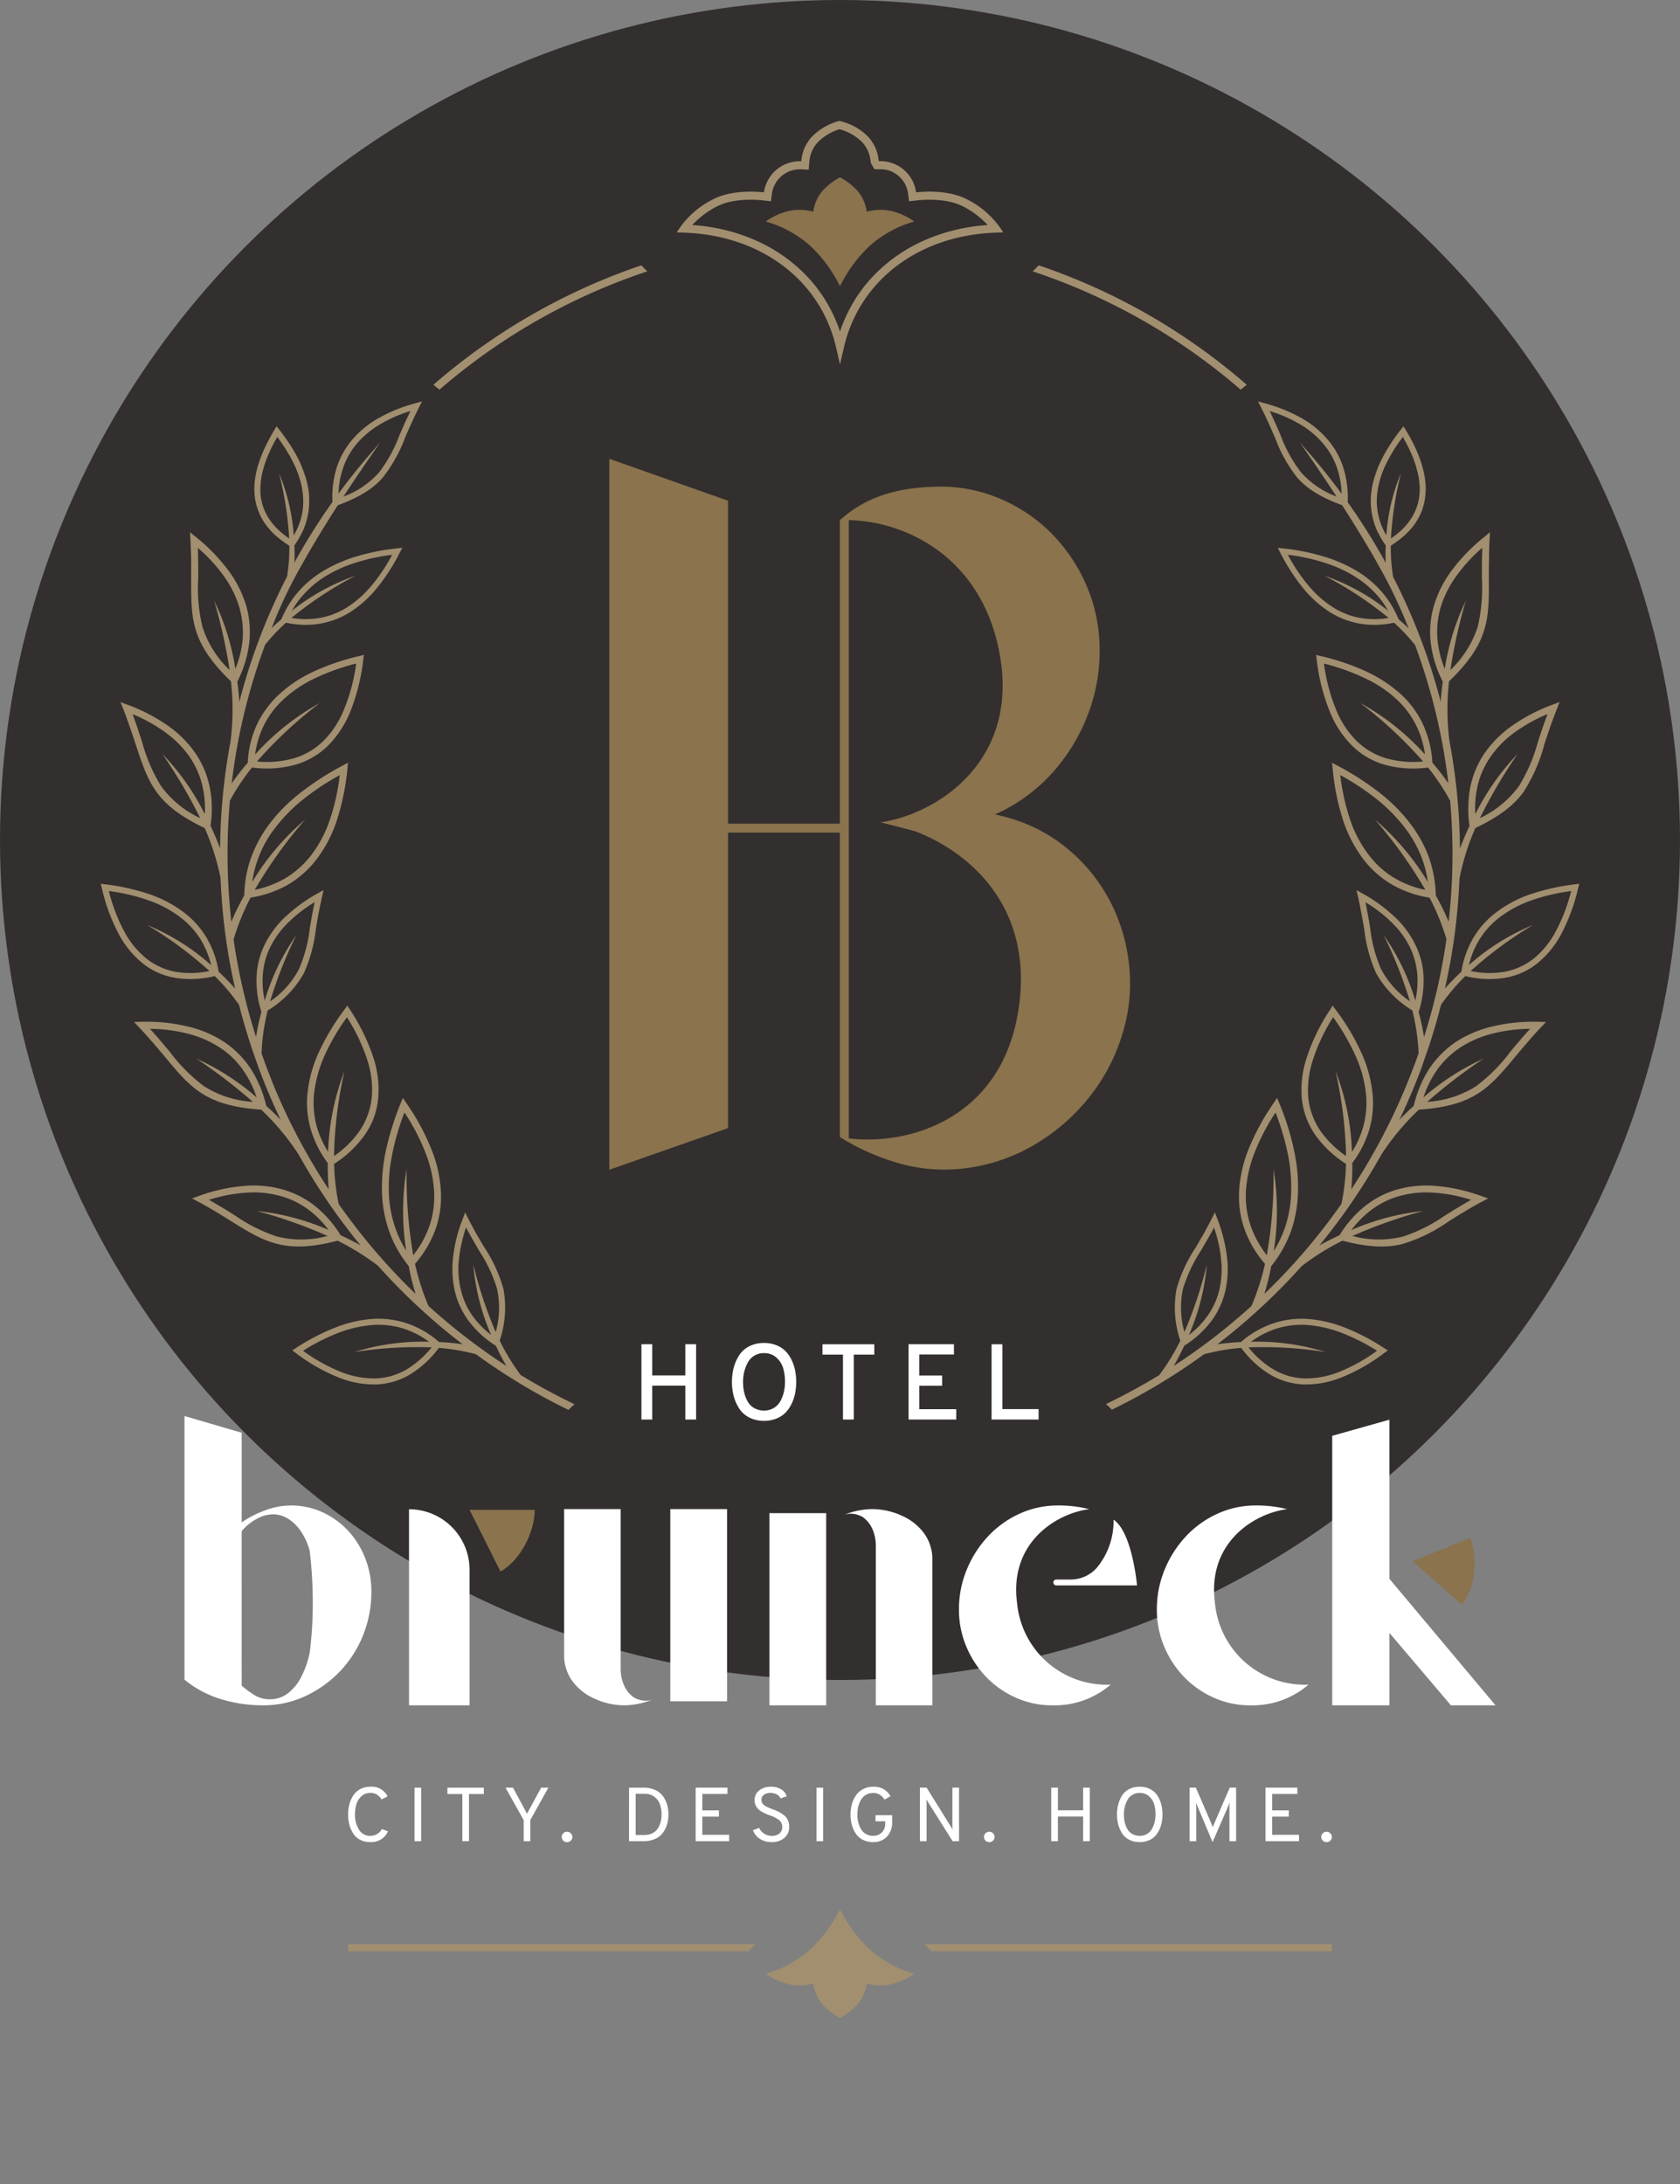
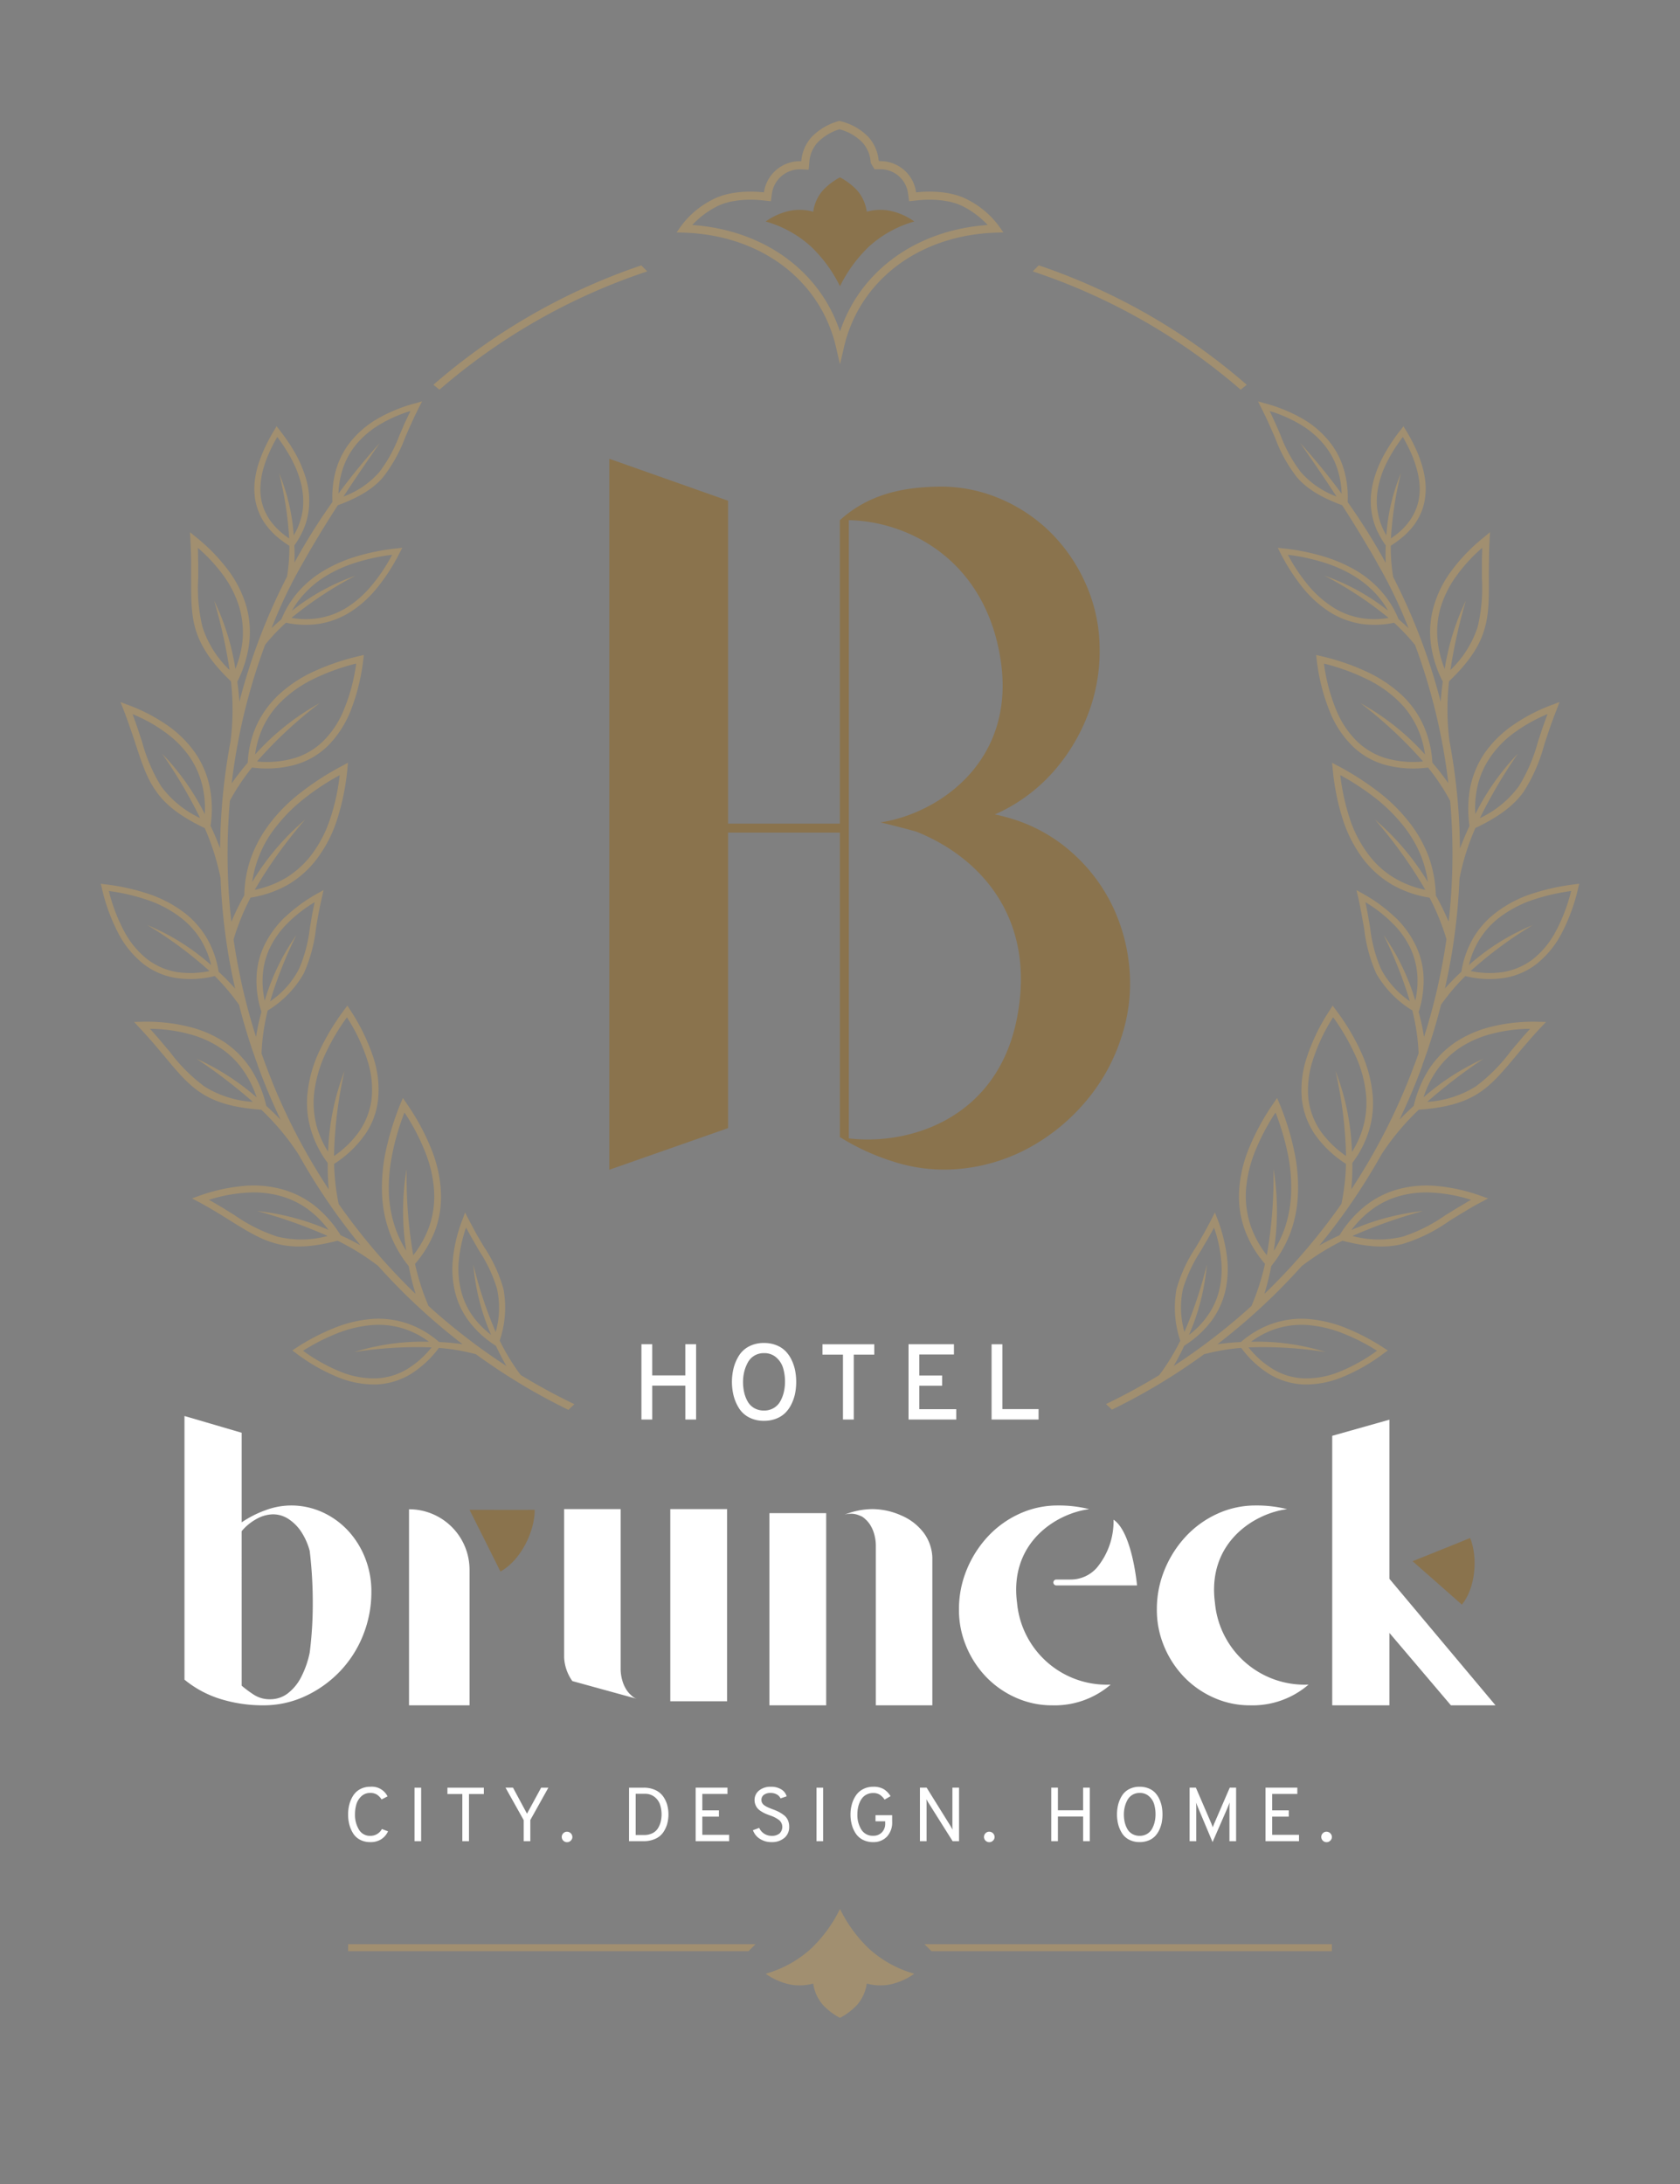
<svg xmlns="http://www.w3.org/2000/svg" id="Ebene_1" data-name="Ebene 1" width="250" height="325" viewBox="0 0 250 325">
  <rect x="0" y="0" width="250" height="325" fill="#808080" stroke="none" />
  <defs>
    <style>.cls-1,.cls-6{fill:none;}.cls-2{fill:#332f2e;}.cls-3{clip-path:url(#clip-path);}.cls-4{fill:#8a734d;}.cls-5{fill:#fff;}.cls-6{stroke:#fff;stroke-width:0.243px;}.cls-7{fill:#a18f70;}</style>
    <clipPath id="clip-path">
      <rect class="cls-1" x="15" y="18" width="220" height="282.28" />
    </clipPath>
  </defs>
-   <circle class="cls-2" cx="125" cy="125" r="125" />
  <g class="cls-3">
    <path class="cls-4" d="M69.872,224.676s4.589,9.128,4.599,9.18c2.965-1.61,5.104-5.895,5.104-9.18,0,.025-9.703,0-9.703,0" />
    <path class="cls-4" d="M218.772,228.863c.009.022-8.566,3.461-8.566,3.461s7.306,6.42,7.334,6.461c2.043-2.478,2.403-7.023,1.232-9.922" />
    <path class="cls-5" d="M159.297,235.05h-2.108a.437.437,0,1,0,0,.875h12.011s-.699-7.918-3.494-9.781a10.84,10.84,0,0,1-2.483,7.147,5.188,5.188,0,0,1-3.925,1.759" />
  </g>
  <rect class="cls-5" x="99.747" y="224.567" width="8.452" height="28.597" />
  <g class="cls-3">
-     <path class="cls-5" d="M94.76,252.799a1.83,1.83,0,0,1-.547-.281,3.461,3.461,0,0,1-.422-.379.451.451,0,0,1-.14-.14l-.014-.013a.975.975,0,0,1-.155-.183,1.585,1.585,0,0,1-.127-.155.834.834,0,0,1-.098-.14,5.053,5.053,0,0,1-.661-1.474,6.357,6.357,0,0,1-.238-1.826V224.567h-8.41V246.642A6.591,6.591,0,0,0,85.171,250.159a8.185,8.185,0,0,0,3.384,2.654,10.645,10.645,0,0,0,4.324.956,11.33,11.33,0,0,0,4.128-.829,3.21,3.21,0,0,1-2.247-.14" />
+     <path class="cls-5" d="M94.76,252.799a1.83,1.83,0,0,1-.547-.281,3.461,3.461,0,0,1-.422-.379.451.451,0,0,1-.14-.14l-.014-.013a.975.975,0,0,1-.155-.183,1.585,1.585,0,0,1-.127-.155.834.834,0,0,1-.098-.14,5.053,5.053,0,0,1-.661-1.474,6.357,6.357,0,0,1-.238-1.826V224.567h-8.41V246.642A6.591,6.591,0,0,0,85.171,250.159" />
  </g>
  <rect class="cls-5" x="114.492" y="225.171" width="8.452" height="28.597" />
  <g class="cls-3">
    <path class="cls-5" d="M138.741,231.694V253.768H130.332V230.127a6.32,6.32,0,0,0-.239-1.826,5.079,5.079,0,0,0-.66-1.474.811.811,0,0,0-.099-.14,1.558,1.558,0,0,0-.127-.155.932.932,0,0,0-.154-.183l-.015-.013a.44.44,0,0,0-.14-.14,3.381,3.381,0,0,0-.421-.379,1.855,1.855,0,0,0-.547-.281,3.206,3.206,0,0,0-2.247-.139,11.303,11.303,0,0,1,4.127-.829,10.645,10.645,0,0,1,4.325.955,8.182,8.182,0,0,1,3.383,2.654,6.592,6.592,0,0,1,1.221,3.518" />
    <path class="cls-5" d="M151.344,238.488c-1.164-8.927,5.823-13.275,10.741-13.912a18.518,18.518,0,0,0-4.653-.546,13.583,13.583,0,0,0-5.716,1.228,14.768,14.768,0,0,0-4.68,3.357,16.308,16.308,0,0,0-3.164,4.938,15.387,15.387,0,0,0-1.17,5.974,14.013,14.013,0,0,0,1.09,5.484,14.684,14.684,0,0,0,2.952,4.529,13.998,13.998,0,0,0,4.413,3.084,13.102,13.102,0,0,0,5.424,1.146,12.767,12.767,0,0,0,8.695-3.084,13.398,13.398,0,0,1-13.931-12.197" />
  </g>
  <polygon class="cls-5" points="206.757 234.943 206.757 211.262 198.248 213.663 198.248 253.768 206.757 253.768 206.757 242.992 215.909 253.768 222.546 253.768 206.757 234.943" />
  <g class="cls-3">
    <path class="cls-5" d="M180.792,238.488c-1.164-8.927,5.823-13.275,10.741-13.912a18.518,18.518,0,0,0-4.653-.546,13.583,13.583,0,0,0-5.716,1.228,14.756,14.756,0,0,0-4.68,3.357,16.308,16.308,0,0,0-3.164,4.938,15.387,15.387,0,0,0-1.17,5.974,14.013,14.013,0,0,0,1.09,5.484,14.685,14.685,0,0,0,2.952,4.529,13.998,13.998,0,0,0,4.413,3.084,13.102,13.102,0,0,0,5.424,1.146,12.767,12.767,0,0,0,8.695-3.084,13.398,13.398,0,0,1-13.931-12.197" />
    <path class="cls-5" d="M60.865,224.593v29.175h9.007V233.589a9.002,9.002,0,0,0-9.007-8.996" />
    <path class="cls-5" d="M35.962,250.846a17.14,17.14,0,0,0,1.887,1.392,4.302,4.302,0,0,0,2.366.627,4.252,4.252,0,0,0,2.605-.872,7.12,7.12,0,0,0,1.994-2.428,14.091,14.091,0,0,0,1.276-3.656,57.601,57.601,0,0,0,.453-7.364,65.343,65.343,0,0,0-.453-7.742,9.808,9.808,0,0,0-1.25-2.838,6.592,6.592,0,0,0-1.888-1.909,4.17,4.17,0,0,0-2.312-.709,5.128,5.128,0,0,0-2.5.709,7.568,7.568,0,0,0-2.179,1.8ZM27.453,210.716l8.509,2.492v13.332a15.871,15.871,0,0,1,3.536-1.801,10.898,10.898,0,0,1,3.748-.709,11.195,11.195,0,0,1,4.812,1.037A12.009,12.009,0,0,1,51.86,227.85a12.915,12.915,0,0,1,2.499,4.064A13.482,13.482,0,0,1,55.264,236.853a17.208,17.208,0,0,1-1.25,6.52,16.709,16.709,0,0,1-3.458,5.375,17.074,17.074,0,0,1-5.13,3.656,14.677,14.677,0,0,1-6.276,1.364,21.24,21.24,0,0,1-6.3-.928,15.726,15.726,0,0,1-5.398-2.892Z" />
    <path class="cls-5" d="M198.198,273.36a.807.807,0,0,0-.797-.785.748.748,0,0,0-.558.234.763.763,0,0,0-.227.552.787.787,0,0,0,.785.774A.766.766,0,0,0,197.964,273.9a.739.739,0,0,0,.234-.54m-4.892.625V273.041h-3.993v-2.708H191.781v-.933h-2.468v-2.445h3.742v-.934h-4.732v7.963Zm-9.362-7.963h-.944l-2.32,5.358c-.107.266-.174.444-.205.535l-.206-.535-2.309-5.358h-.933v7.963h.99v-4.891a8.319,8.319,0,0,0-.034-.865c.046.137.159.425.342.865l2.116,5.028,2.184-5.005c.159-.387.276-.687.352-.899q-.023.41-.023.877v4.891h.99Zm-16.182,6.155a3.731,3.731,0,0,1-.393-1.013,5.201,5.201,0,0,1-.125-1.16,4.679,4.679,0,0,1,.131-1.116,4.267,4.267,0,0,1,.393-1.018,2.033,2.033,0,0,1,.733-.774,2.055,2.055,0,0,1,1.098-.29,2.009,2.009,0,0,1,1.382.489,2.55,2.55,0,0,1,.762,1.178,5.225,5.225,0,0,1,.21,1.53,4.922,4.922,0,0,1-.125,1.109,4.003,4.003,0,0,1-.387,1.018,2.017,2.017,0,0,1-.74.768,2.084,2.084,0,0,1-1.103.291,2.155,2.155,0,0,1-1.098-.273,1.989,1.989,0,0,1-.74-.74m3.151,1.707a2.765,2.765,0,0,0,.967-.638,3.466,3.466,0,0,0,.637-.944,4.666,4.666,0,0,0,.365-1.114,6.532,6.532,0,0,0,0-2.366,4.688,4.688,0,0,0-.365-1.116,3.498,3.498,0,0,0-.637-.944,2.763,2.763,0,0,0-.967-.637,3.459,3.459,0,0,0-1.314-.239,3.318,3.318,0,0,0-1.576.358,2.725,2.725,0,0,0-1.058.967,4.681,4.681,0,0,0-.563,1.309,6.151,6.151,0,0,0,0,2.968,4.694,4.694,0,0,0,.563,1.309,2.733,2.733,0,0,0,1.058.967,3.318,3.318,0,0,0,1.576.358,3.459,3.459,0,0,0,1.314-.239m-8.742.102v-7.963h-.99v3.367H157.427v-3.367h-.99v7.963h.99v-3.662h3.754v3.662Zm-14.163-.625a.805.805,0,0,0-.796-.785.748.748,0,0,0-.558.234.763.763,0,0,0-.227.552.787.787,0,0,0,.785.774.768.768,0,0,0,.563-.234.742.742,0,0,0,.233-.54m-5.29-7.338h-.989v5.677q0,.17.022.58-.146-.294-.329-.591l-3.526-5.666h-1.001v7.963h.99v-5.688c0-.144-.008-.33-.023-.558q.114.227.318.558l3.583,5.688h.956Zm-10.744,7.299a3.066,3.066,0,0,0,.79-2.248v-.956h-2.48v.911h1.445v.318a1.827,1.827,0,0,1-.489,1.325,1.72,1.72,0,0,1-1.296.507,1.962,1.962,0,0,1-1.764-.916,4.076,4.076,0,0,1-.591-2.258,5.299,5.299,0,0,1,.074-.893,3.879,3.879,0,0,1,.25-.859,2.846,2.846,0,0,1,.437-.733,1.95,1.95,0,0,1,.672-.507,2.132,2.132,0,0,1,.921-.193,1.756,1.756,0,0,1,.99.257,2.63,2.63,0,0,1,.705.722l.887-.512a3.153,3.153,0,0,0-.984-1.024,2.941,2.941,0,0,0-1.598-.375,3.158,3.158,0,0,0-1.507.353,2.887,2.887,0,0,0-1.064.938,4.488,4.488,0,0,0-.603,1.309,5.556,5.556,0,0,0-.205,1.519,5.832,5.832,0,0,0,.193,1.524,4.441,4.441,0,0,0,.586,1.309,2.795,2.795,0,0,0,1.058.939,3.296,3.296,0,0,0,1.541.347,2.732,2.732,0,0,0,2.031-.802m-9.482-7.299h-.99v7.963h.99Zm-5.779,7.486a2.086,2.086,0,0,0,.728-1.684,2.331,2.331,0,0,0-.205-.995,1.915,1.915,0,0,0-.602-.734,5.572,5.572,0,0,0-.74-.472,7.861,7.861,0,0,0-.865-.37q-.421-.159-.66-.262a4.024,4.024,0,0,1-.517-.273,1.184,1.184,0,0,1-.41-.386.905.905,0,0,1-.131-.478.915.915,0,0,1,.365-.769,1.594,1.594,0,0,1,.99-.278,1.834,1.834,0,0,1,.944.227,1.301,1.301,0,0,1,.546.581l.91-.307a1.785,1.785,0,0,0-.797-1.029,2.798,2.798,0,0,0-1.536-.393,2.643,2.643,0,0,0-1.785.569,1.775,1.775,0,0,0-.66,1.399,1.846,1.846,0,0,0,.142.733,1.884,1.884,0,0,0,.347.558,2.529,2.529,0,0,0,.552.432,4.956,4.956,0,0,0,.614.324q.268.114.677.262a4.694,4.694,0,0,1,1.325.682,1.342,1.342,0,0,1,.051,1.997,1.757,1.757,0,0,1-1.149.347,2.02,2.02,0,0,1-1.126-.319,1.997,1.997,0,0,1-.74-.865l-.933.342a2.495,2.495,0,0,0,1.018,1.28,3.099,3.099,0,0,0,1.757.495,2.823,2.823,0,0,0,1.888-.615m-8.202.478V273.041h-3.993v-2.708h2.469v-.933h-2.469v-2.445h3.742v-.934h-4.732v7.963Zm-13.912-.921v-6.131h1.388a2.215,2.215,0,0,1,1.41.455,2.452,2.452,0,0,1,.818,1.126,4.693,4.693,0,0,1,.109,2.582,3.506,3.506,0,0,1-.415.973,1.991,1.991,0,0,1-.813.728,2.714,2.714,0,0,1-1.235.267Zm-.99.921h2.127a4.186,4.186,0,0,0,1.797-.358,2.802,2.802,0,0,0,1.166-.956,4.362,4.362,0,0,0,.592-1.263,5.406,5.406,0,0,0-.011-2.86,4.1,4.1,0,0,0-.62-1.263,2.904,2.904,0,0,0-1.161-.921,4.055,4.055,0,0,0-1.717-.342H93.609Zm-8.43-.625a.805.805,0,0,0-.797-.785.747.747,0,0,0-.557.234.763.763,0,0,0-.227.552.787.787,0,0,0,.784.774.769.769,0,0,0,.564-.234.742.742,0,0,0,.233-.54m-6.257.625v-3.151l2.685-4.812H80.526l-2.104,3.868L76.34,266.022H75.226l2.707,4.835v3.128Zm-6.916-7.019v-.944H66.58v.944h2.218v7.019h.99v-7.019Zm-9.328-.944h-.99v7.963h.99ZM56.751,273.684a2.719,2.719,0,0,0,.99-1.166l-.91-.341a1.924,1.924,0,0,1-1.729,1.013,1.873,1.873,0,0,1-1.695-.939,4.19,4.19,0,0,1-.581-2.247,5.308,5.308,0,0,1,.199-1.484,2.668,2.668,0,0,1,.733-1.201,1.864,1.864,0,0,1,1.343-.512,1.791,1.791,0,0,1,.984.245,2.454,2.454,0,0,1,.7.722l.887-.455a2.606,2.606,0,0,0-2.571-1.433,3.082,3.082,0,0,0-1.507.358,2.802,2.802,0,0,0-1.036.956,4.591,4.591,0,0,0-.569,1.309,5.854,5.854,0,0,0-.187,1.496,5.987,5.987,0,0,0,.182,1.502,4.674,4.674,0,0,0,.558,1.308,2.672,2.672,0,0,0,1.034.956,3.192,3.192,0,0,0,1.525.353,2.923,2.923,0,0,0,1.649-.438" />
    <path class="cls-5" d="M154.428,211.121v-1.316h-5.387v-9.647h-1.363v10.963Zm-12.248,0v-1.3h-5.497V206.094h3.398v-1.285h-3.398v-3.367h5.153v-1.284H135.321v10.963Zm-12.2-9.664v-1.299h-7.47v1.299h3.054V211.121h1.363v-9.664ZM111.163,208.63a5.038,5.038,0,0,1-.54-1.394,7.106,7.106,0,0,1-.172-1.597,6.463,6.463,0,0,1,.18-1.534,5.851,5.851,0,0,1,.541-1.402,2.784,2.784,0,0,1,1.01-1.065,2.821,2.821,0,0,1,1.511-.4,2.763,2.763,0,0,1,1.903.674,3.494,3.494,0,0,1,1.05,1.62,7.192,7.192,0,0,1,.29,2.106,6.789,6.789,0,0,1-.172,1.528,5.501,5.501,0,0,1-.533,1.401,2.784,2.784,0,0,1-1.018,1.057,2.872,2.872,0,0,1-1.52.399,2.966,2.966,0,0,1-1.511-.375,2.723,2.723,0,0,1-1.018-1.019m4.338,2.349a3.791,3.791,0,0,0,1.332-.877,4.829,4.829,0,0,0,.877-1.3,6.466,6.466,0,0,0,.502-1.534,9.009,9.009,0,0,0,0-3.258,6.49,6.49,0,0,0-.502-1.535,4.84,4.84,0,0,0-.877-1.299,3.791,3.791,0,0,0-1.332-.877,4.735,4.735,0,0,0-1.809-.329,4.563,4.563,0,0,0-2.169.493,3.741,3.741,0,0,0-1.456,1.332,6.397,6.397,0,0,0-.776,1.801,8.467,8.467,0,0,0,0,4.087,6.41,6.41,0,0,0,.776,1.801,3.741,3.741,0,0,0,1.456,1.332,4.564,4.564,0,0,0,2.169.493,4.755,4.755,0,0,0,1.809-.329m-12.036.141v-10.963h-1.363v4.636H96.934v-4.636H95.572v10.963h1.363v-5.043h5.168V211.121Z" />
    <path class="cls-6" d="M154.428,211.121v-1.316h-5.387v-9.647h-1.363v10.963Zm-12.248,0v-1.3h-5.497V206.094h3.398v-1.285h-3.398v-3.367h5.153v-1.284H135.321v10.963Zm-12.2-9.664v-1.299h-7.47v1.299h3.054V211.121h1.363v-9.664ZM111.163,208.63a5.038,5.038,0,0,1-.54-1.394,7.106,7.106,0,0,1-.172-1.597,6.463,6.463,0,0,1,.18-1.534,5.851,5.851,0,0,1,.541-1.402,2.784,2.784,0,0,1,1.01-1.065,2.821,2.821,0,0,1,1.511-.4,2.763,2.763,0,0,1,1.903.674,3.494,3.494,0,0,1,1.05,1.62,7.192,7.192,0,0,1,.29,2.106,6.789,6.789,0,0,1-.172,1.528,5.501,5.501,0,0,1-.533,1.401,2.784,2.784,0,0,1-1.018,1.057,2.872,2.872,0,0,1-1.52.399,2.966,2.966,0,0,1-1.511-.375A2.723,2.723,0,0,1,111.163,208.63Zm4.338,2.349a3.791,3.791,0,0,0,1.332-.877,4.829,4.829,0,0,0,.877-1.3,6.466,6.466,0,0,0,.502-1.534,9.009,9.009,0,0,0,0-3.258,6.49,6.49,0,0,0-.502-1.535,4.84,4.84,0,0,0-.877-1.299,3.791,3.791,0,0,0-1.332-.877,4.735,4.735,0,0,0-1.809-.329,4.563,4.563,0,0,0-2.169.493,3.741,3.741,0,0,0-1.456,1.332,6.397,6.397,0,0,0-.776,1.801,8.467,8.467,0,0,0,0,4.087,6.41,6.41,0,0,0,.776,1.801,3.741,3.741,0,0,0,1.456,1.332,4.564,4.564,0,0,0,2.169.493A4.755,4.755,0,0,0,115.501,210.98Zm-12.036.141v-10.963h-1.363v4.636H96.934v-4.636H95.572v10.963h1.363v-5.043h5.168V211.121Z" />
    <path class="cls-7" d="M103.021,33.48c10.619.75,18.968,6.809,21.979,15.853,3.011-9.041,11.359-15.101,21.973-15.853a13.23,13.23,0,0,0-3.465-2.664c-2.437-1.329-5.748-1.14-7.057-.996l-1.172.127-.152-1.161a4.144,4.144,0,0,0-4.1-3.602h-.896l-.558-.952-.011-.135a4.859,4.859,0,0,0-1.208-2.876,7.322,7.322,0,0,0-3.44-1.983,7.743,7.743,0,0,0-3.269,1.984,4.839,4.839,0,0,0-1.207,2.875l-.101,1.155-1.158-.056h-.022a4.203,4.203,0,0,0-4.284,3.584l-.152,1.167-1.172-.127c-1.311-.143-4.622-.333-7.057.996a13.214,13.214,0,0,0-3.473,2.664M125,54.223l-.586-2.533c-2.312-9.993-11.19-16.692-22.62-17.068l-1.11-.036.638-.91a13.205,13.205,0,0,1,4.596-3.916c2.735-1.493,6.34-1.292,7.763-1.136a5.399,5.399,0,0,1,5.502-4.631h.03l.027.002V23.992a6.033,6.033,0,0,1,1.519-3.583,8.904,8.904,0,0,1,3.996-2.377L124.883,18l.13.025a8.472,8.472,0,0,1,4.23,2.383,6.017,6.017,0,0,1,1.505,3.447l.073.125h.207A5.35,5.35,0,0,1,136.32,28.623c1.424-.156,5.028-.357,7.764,1.136a13.297,13.297,0,0,1,4.59,3.914l.643.912-1.116.036c-11.426.377-20.303,7.076-22.616,17.068Z" />
    <path class="cls-4" d="M136.056,32.962a9.611,9.611,0,0,0-3.604-1.596,7.54,7.54,0,0,0-3.468.136,6.122,6.122,0,0,0-1.415-3.148,9.572,9.572,0,0,0-2.569-1.961,9.568,9.568,0,0,0-2.57,1.961,6.122,6.122,0,0,0-1.415,3.148,7.54,7.54,0,0,0-3.468-.136,9.611,9.611,0,0,0-3.604,1.596,16.792,16.792,0,0,1,6.752,3.738,20.941,20.941,0,0,1,4.304,5.893,20.923,20.923,0,0,1,4.303-5.893,16.799,16.799,0,0,1,6.752-3.738" />
  </g>
  <polygon class="cls-7" points="51.803 289.315 51.803 290.353 111.389 290.353 112.429 289.315 51.803 289.315" />
  <polygon class="cls-7" points="137.572 289.315 138.611 290.353 198.198 290.353 198.198 289.315 137.572 289.315" />
  <g class="cls-3">
    <path class="cls-7" d="M113.942,293.71a9.611,9.611,0,0,0,3.604,1.596,7.54,7.54,0,0,0,3.468-.136,6.122,6.122,0,0,0,1.415,3.148,9.572,9.572,0,0,0,2.569,1.961,9.568,9.568,0,0,0,2.57-1.961,6.122,6.122,0,0,0,1.415-3.148,7.54,7.54,0,0,0,3.468.136,9.611,9.611,0,0,0,3.604-1.596,16.792,16.792,0,0,1-6.752-3.738,20.942,20.942,0,0,1-4.304-5.893,20.923,20.923,0,0,1-4.303,5.893,16.798,16.798,0,0,1-6.752,3.738" />
    <path class="cls-4" d="M151.383,151.261c-2.851,15.28-16.167,19.22-25.072,18.141V77.404c8.914.172,20.393,5.961,22.611,20.925,2.252,15.193-9.537,22.817-17.905,24.049,1.62.391,2.559.615,5.294,1.361,8.742,3.45,17.947,12.117,15.072,27.523m16.693-7.022a26.615,26.615,0,0,0-2.555-9.473,25.402,25.402,0,0,0-5.888-7.797,23.779,23.779,0,0,0-8.719-5.02,28.607,28.607,0,0,0-2.874-.757c.215-.095.431-.185.643-.287a25.166,25.166,0,0,0,7.882-5.863,27.816,27.816,0,0,0,5.249-8.517,26.251,26.251,0,0,0,1.818-10.227,23.871,23.871,0,0,0-2.022-9.321,25.009,25.009,0,0,0-5.169-7.637A23.894,23.894,0,0,0,148.821,74.213a22.35,22.35,0,0,0-9.287-1.793c-5.863.103-10.597,1.419-14.559,4.995v45.15H108.345V74.513L90.67,68.269V174.074l17.675-6.199V123.901h16.631v45.301h.001a34.25,34.25,0,0,0,7.791,3.6,24.649,24.649,0,0,0,10.555,1.086,26.774,26.774,0,0,0,9.96-3.168,29.591,29.591,0,0,0,8.229-6.749,27.907,27.907,0,0,0,5.371-9.657,25.401,25.401,0,0,0,1.194-10.075" />
    <path class="cls-7" d="M233.774,132.691a25.686,25.686,0,0,1-2.345,6.066,13.087,13.087,0,0,1-3.312,3.979,10.059,10.059,0,0,1-4.324,1.893,13.688,13.688,0,0,1-4.953-.13,59.464,59.464,0,0,1,9.255-6.84,33.493,33.493,0,0,0-9.5,5.945,12.691,12.691,0,0,1,1.498-3.686,12.214,12.214,0,0,1,3.076-3.42,17.499,17.499,0,0,1,4.538-2.452,29.916,29.916,0,0,1,6.001-1.441l.108-.022Zm-19.983,26.608a12.992,12.992,0,0,1,3.419-3.356,15.527,15.527,0,0,1,4.56-2.044,22.978,22.978,0,0,1,5.722-.796h.194l-.129.151c-.538.582-1.033,1.14-1.485,1.699-.473.538-.903,1.054-1.312,1.549a25.361,25.361,0,0,1-5.14,5.162,15.357,15.357,0,0,1-7.24,2.306,78.525,78.525,0,0,1,8.402-6.435,36.298,36.298,0,0,0-8.947,5.755,15.073,15.073,0,0,1,1.957-3.99m-17.359,8.904a10.896,10.896,0,0,1-1.742-4.775,14.384,14.384,0,0,1,.645-5.593,27.675,27.675,0,0,1,2.968-6.345l.064-.107.086.085a32.984,32.984,0,0,1,3.312,5.765,17.914,17.914,0,0,1,1.484,5.378,13.225,13.225,0,0,1-.366,4.968,14.006,14.006,0,0,1-1.701,3.837,36.411,36.411,0,0,0-2.45-12.053,63.198,63.198,0,0,1,1.574,12.66,15.128,15.128,0,0,1-3.875-3.82m7.657,11.831a12.423,12.423,0,0,1,4.217-2.066,14.743,14.743,0,0,1,4.861-.494,23.019,23.019,0,0,1,5.55,1.011l.193.065-.171.085c-.667.386-1.291.774-1.893,1.118-.601.367-1.161.732-1.72,1.055a24.162,24.162,0,0,1-6.346,3.205,15.029,15.029,0,0,1-7.528-.088,73.658,73.658,0,0,1,10.518-3.719,36.322,36.322,0,0,0-10.67,2.833,14.883,14.883,0,0,1,2.99-3.005m-17.927,19.632a13.095,13.095,0,0,1,3.517-1.865,12.524,12.524,0,0,1,4.581-.646,18.044,18.044,0,0,1,5.033,1.054,30.447,30.447,0,0,1,5.528,2.733l.086.063-.086.065a25.762,25.762,0,0,1-5.7,3.14,13.172,13.172,0,0,1-5.098.904,9.593,9.593,0,0,1-4.518-1.334,13.542,13.542,0,0,1-3.715-3.277,60.115,60.115,0,0,1,11.481.696,33.91,33.91,0,0,0-11.109-1.533m-10.121-7.889a22.171,22.171,0,0,1,2.689-5.7q.419-.742.903-1.549c.302-.537.624-1.097.946-1.699l.086-.151.043.151a19.958,19.958,0,0,1,1.033,4.905,13.323,13.323,0,0,1-.323,4.302,10.875,10.875,0,0,1-1.742,3.785,12.478,12.478,0,0,1-2.747,2.828,33.467,33.467,0,0,0,2.661-10.485,61.933,61.933,0,0,1-3.337,10.038,13.163,13.163,0,0,1-.212-6.424m10.087-9.314a14.105,14.105,0,0,1-.731-5.12,19.118,19.118,0,0,1,1.205-5.592,32.541,32.541,0,0,1,3.119-6.066l.086-.129.064.151a38.26,38.26,0,0,1,1.828,6.303,24.674,24.674,0,0,1,.431,5.656,18.188,18.188,0,0,1-.925,5.033,16.53,16.53,0,0,1-1.659,3.45,37.829,37.829,0,0,0-.042-12.205,67.279,67.279,0,0,1-.993,12.85,15.547,15.547,0,0,1-2.384-4.332m24.483-33.563a33.523,33.523,0,0,0-4.715-9.757,63.278,63.278,0,0,1,3.907,9.852,13.392,13.392,0,0,1-4.295-4.796,21.448,21.448,0,0,1-1.612-6.088c-.086-.559-.194-1.161-.302-1.765-.107-.601-.236-1.246-.365-1.913l-.044-.172.151.086a20.502,20.502,0,0,1,3.935,3.097,13.159,13.159,0,0,1,2.538,3.506,11.539,11.539,0,0,1,1.097,4.022,13.422,13.422,0,0,1-.296,3.928m1.492-16.485a14.676,14.676,0,0,1-4.615-1.768,13.331,13.331,0,0,1-3.829-3.463,18.32,18.32,0,0,1-2.688-5.033,32.894,32.894,0,0,1-1.506-6.646l-.021-.172.15.086a38.592,38.592,0,0,1,5.443,3.635,25.224,25.224,0,0,1,3.979,4.065,17.922,17.922,0,0,1,2.517,4.431,16.818,16.818,0,0,1,.949,3.707,37.814,37.814,0,0,0-7.876-9.299,68.41,68.41,0,0,1,7.498,10.457m-.332-19.102a14.759,14.759,0,0,1-5.423-.454,10.548,10.548,0,0,1-4.409-2.538,13.796,13.796,0,0,1-3.097-4.668,27.39,27.39,0,0,1-1.807-6.775l-.022-.129.108.021a32.673,32.673,0,0,1,6.259,2.28,18.078,18.078,0,0,1,4.603,3.163,13.238,13.238,0,0,1,2.904,4.043,13.771,13.771,0,0,1,1.162,4.01,36.838,36.838,0,0,0-9.616-7.646,64.159,64.159,0,0,1,9.337,8.692m2.149-18.091a12.974,12.974,0,0,1,.452-4.798,15.789,15.789,0,0,1,2.194-4.495,24.823,24.823,0,0,1,3.85-4.28l.151-.129v.215c-.022.774-.044,1.527-.044,2.236V86.037a25.243,25.243,0,0,1-.623,7.228,15.533,15.533,0,0,1-4.063,6.442A77.392,77.392,0,0,1,218.136,89.372a36.181,36.181,0,0,0-3.148,10.18,15.783,15.783,0,0,1-1.068-4.329M202.542,91.974a11.149,11.149,0,0,1-4.023-1.505,15.92,15.92,0,0,1-3.613-3.098,26.514,26.514,0,0,1-3.205-4.71l-.064-.107.152.021a30.328,30.328,0,0,1,5.312,1.162,19.917,19.917,0,0,1,4.324,1.935,15.131,15.131,0,0,1,3.312,2.689,13.598,13.598,0,0,1,1.826,2.517,31.989,31.989,0,0,0-9.462-5.206A54.837,54.837,0,0,1,206.635,91.95a12.319,12.319,0,0,1-4.093.024m3.226-13.336a8.912,8.912,0,0,1-.602-1.764,10.135,10.135,0,0,1-.279-1.806,10.863,10.863,0,0,1,.086-1.872,13.434,13.434,0,0,1,.43-1.958,13.942,13.942,0,0,1,.774-2.021,21.758,21.758,0,0,1,1.12-2.065,24.746,24.746,0,0,1,1.462-2.129,26.812,26.812,0,0,1,1.247,2.452,15.929,15.929,0,0,1,.817,2.322,11.446,11.446,0,0,1,.408,2.151,8.615,8.615,0,0,1-.043,1.979,7.378,7.378,0,0,1-.474,1.829,7.947,7.947,0,0,1-.904,1.677,9.704,9.704,0,0,1-1.334,1.527,12.642,12.642,0,0,1-1.493,1.159A52.223,52.223,0,0,1,208.478,70.4a28.99,28.99,0,0,0-2.174,9.275q-.296-.519-.536-1.038m-6.879-4.745a13.218,13.218,0,0,1-5.317-3.644,21.56,21.56,0,0,1-3.033-5.528c-.215-.516-.452-1.054-.709-1.635-.259-.559-.517-1.14-.817-1.764l-.086-.151.171.043a20.816,20.816,0,0,1,4.56,2.044,13.346,13.346,0,0,1,3.291,2.818,11.05,11.05,0,0,1,2.044,3.635,13.418,13.418,0,0,1,.654,3.763,93.151,93.151,0,0,0-6.182-7.571q2.963,4.228,5.424,7.988m20.989,43.053a12.651,12.651,0,0,1,1.914-4.301,14.934,14.934,0,0,1,3.398-3.506,24.074,24.074,0,0,1,4.905-2.796l.193-.086-.064.194c-.279.73-.515,1.419-.753,2.086-.215.667-.43,1.291-.623,1.893a24.982,24.982,0,0,1-2.818,6.56,15.21,15.21,0,0,1-5.807,4.757,74.106,74.106,0,0,1,5.657-9.596,36.149,36.149,0,0,0-6.339,9.006,14.928,14.928,0,0,1,.338-4.211m7.787,16.154a17.985,17.985,0,0,0-5.033,2.689,13.062,13.062,0,0,0-3.441,3.871,14.486,14.486,0,0,0-1.728,4.954,34.048,34.048,0,0,0-2.446,2.49c.453-2.009.845-4.032,1.162-6.068a91.022,91.022,0,0,0,1.005-10.289,35.538,35.538,0,0,1,2.362-7.524c3.653-1.739,5.75-3.42,7.173-5.374a24.892,24.892,0,0,0,3.097-7.098c.258-.752.516-1.569.817-2.43.301-.882.645-1.785,1.032-2.774l.408-1.076-1.075.409a25.91,25.91,0,0,0-5.98,3.118,16.683,16.683,0,0,0-4.088,4.065,14.154,14.154,0,0,0-2.128,5.013,17.554,17.554,0,0,0-.129,5.829v.005c-.532,1.133-1.009,2.267-1.418,3.37a90.392,90.392,0,0,0-1.568-16.039,37.176,37.176,0,0,1-.057-8.853c2.958-2.841,4.453-5.15,5.194-7.499.753-2.367.753-4.796.73-7.873,0-.817,0-1.677.023-2.625,0-.924.021-1.935.085-3.011l.064-1.183-.903.753a27.079,27.079,0,0,0-4.798,4.947,16.527,16.527,0,0,0-2.645,5.248,13.781,13.781,0,0,0-.473,5.528,17.076,17.076,0,0,0,1.764,5.7l.027.056c-.136,1.015-.241,2.022-.308,3.006a89.901,89.901,0,0,0-7.079-18.581,27.359,27.359,0,0,1-.353-4.639,15.768,15.768,0,0,0,1.928-1.437,10.83,10.83,0,0,0,1.592-1.72,9.933,9.933,0,0,0,1.053-1.914,8.719,8.719,0,0,0,.538-2.108,9.7,9.7,0,0,0,.043-2.237,13.138,13.138,0,0,0-.473-2.43,18.611,18.611,0,0,0-.968-2.603,25.214,25.214,0,0,0-1.484-2.775l-.28-.451-.063-.108-.065.108-.322.408a23.473,23.473,0,0,0-1.7,2.388,22.83,22.83,0,0,0-1.29,2.302,15.751,15.751,0,0,0-.882,2.258,11.766,11.766,0,0,0-.495,2.173,10.498,10.498,0,0,0-.086,2.151,10.556,10.556,0,0,0,1.055,4.043h.021a11.772,11.772,0,0,0,1.131,1.901c-.038.895-.044,1.769-.008,2.596a91.441,91.441,0,0,0-5.658-9.034,14.615,14.615,0,0,0-.606-4.991,11.837,11.837,0,0,0-2.302-4.238,14.441,14.441,0,0,0-3.915-3.248,23.368,23.368,0,0,0-5.528-2.236l-.99-.28.452.904c.43.839.796,1.613,1.139,2.366.323.731.624,1.42.925,2.087a21.816,21.816,0,0,0,3.312,5.98c1.41,1.6,3.381,2.891,6.69,4.114q2.125,3.295,3.85,6.232c.559.904,1.076,1.828,1.569,2.732a70.07,70.07,0,0,1,4.453,9.314c.006.013.011.027.017.041-.464-.452-.962-.904-1.485-1.351l-.058-.13a14.747,14.747,0,0,0-2.495-4.001,15.801,15.801,0,0,0-3.7-3.076,22.073,22.073,0,0,0-4.883-2.129,32.707,32.707,0,0,0-6.066-1.205l-.774-.085.344.688a30.002,30.002,0,0,0,3.527,5.442A17.047,17.047,0,0,0,198.067,91.199a12.598,12.598,0,0,0,4.603,1.657,13.72,13.72,0,0,0,4.781-.188,29.155,29.155,0,0,1,3.122,3.312,89.064,89.064,0,0,1,3.794,13.308c.002.021.003.044.004.065a.311.311,0,0,0,.031.102q.709,3.537,1.128,7.104a36.303,36.303,0,0,0-2.378-3.059,15.69,15.69,0,0,0-1.277-5.437,14.278,14.278,0,0,0-3.204-4.561,20.174,20.174,0,0,0-5.12-3.463,34.281,34.281,0,0,0-7.012-2.409l-.689-.172.086.71a29.538,29.538,0,0,0,1.914,7.635,14.922,14.922,0,0,0,3.42,5.228,11.245,11.245,0,0,0,4.969,2.818,16.31,16.31,0,0,0,6.271.368,33.048,33.048,0,0,1,3.286,4.946,89.709,89.709,0,0,1-.222,17.995,37.644,37.644,0,0,0-1.914-3.907v-.13a18.658,18.658,0,0,0-1.033-5.57,19.322,19.322,0,0,0-2.818-5.055,25.457,25.457,0,0,0-4.495-4.516,42.772,42.772,0,0,0-6.237-4.023l-.861-.452.108.946a34.427,34.427,0,0,0,1.549,7.636,19.664,19.664,0,0,0,2.968,5.721,14.889,14.889,0,0,0,4.409,3.893,16.371,16.371,0,0,0,5.48,1.881,35.134,35.134,0,0,1,2.515,6.163c-.053.374-.107.747-.165,1.12a89.175,89.175,0,0,1-3.171,13.445,34.47,34.47,0,0,0-.802-3.721l.08-.238a15.417,15.417,0,0,0,.645-5.141,11.835,11.835,0,0,0-1.226-4.646,14.402,14.402,0,0,0-3.033-4.109v.022a23.06,23.06,0,0,0-4.84-3.527l-.882-.495.236.99c.216.925.366,1.764.517,2.56.151.796.279,1.549.409,2.258A22.196,22.196,0,0,0,204.8,144.866a15.413,15.413,0,0,0,5.37,5.498,31.765,31.765,0,0,1,.933,6.367c-.208.592-.414,1.184-.635,1.772h-.011a90.988,90.988,0,0,1-9.373,18.49,36.424,36.424,0,0,0,.151-3.932,15.558,15.558,0,0,0,2.533-4.986,14.082,14.082,0,0,0,.452-5.55,19.348,19.348,0,0,0-1.677-5.959,33.236,33.236,0,0,0-3.808-6.345l-.43-.581-.366.602a29.241,29.241,0,0,0-3.463,7.076,15.208,15.208,0,0,0-.753,6.195,11.618,11.618,0,0,0,2,5.378,16.451,16.451,0,0,0,4.572,4.307,33.263,33.263,0,0,1-.673,5.941,91.441,91.441,0,0,1-10.202,12.165c-.418.416-.841.827-1.266,1.236a37.864,37.864,0,0,0,1.018-4.129l.076-.098a18.083,18.083,0,0,0,2.797-4.925,18.764,18.764,0,0,0,1.097-5.678,25.257,25.257,0,0,0-.538-6.346,39.145,39.145,0,0,0-2.194-7.098l-.367-.882-.538.797a35.268,35.268,0,0,0-3.699,6.818,19.635,19.635,0,0,0-1.42,6.303,14.688,14.688,0,0,0,.882,5.807,16.088,16.088,0,0,0,2.977,4.961,35.437,35.437,0,0,1-2.021,6.28,91.361,91.361,0,0,1-11.57,8.921c.545-.928,1.074-1.941,1.569-3.011l.205-.136a14.929,14.929,0,0,0,3.807-3.505,12.275,12.275,0,0,0,2.065-4.345,14.643,14.643,0,0,0,.301-5.098,23.937,23.937,0,0,0-1.441-5.787l-.367-.967-.473.924c-.409.817-.838,1.591-1.226,2.302-.409.689-.775,1.355-1.14,1.958a21.87,21.87,0,0,0-2.881,6.237,15.39,15.39,0,0,0,.566,7.663,31.789,31.789,0,0,1-3.135,5.125,89.698,89.698,0,0,1-7.922,4.305c.293.28.593.55.882.838q3.915-1.912,7.619-4.173l.01.008.021-.028q3.114-1.909,6.059-4.054a31.119,31.119,0,0,1,5.53-.95,15.192,15.192,0,0,0,4.199,3.914,10.747,10.747,0,0,0,5.076,1.528,14.261,14.261,0,0,0,5.678-1.054,27.649,27.649,0,0,0,6.324-3.615l.538-.386-.56-.366a32.855,32.855,0,0,0-6.087-3.141,19.088,19.088,0,0,0-5.593-1.204,13.478,13.478,0,0,0-5.098.774,14.45,14.45,0,0,0-4.522,2.683,35.061,35.061,0,0,0-3.502.333q3.177-2.443,6.131-5.145h.001v-.001q1.493-1.368,2.925-2.795,1.793-1.793,3.486-3.683a36.102,36.102,0,0,1,6.071-3.79c3.905,1.02,6.603,1.078,8.964.482a24.025,24.025,0,0,0,6.926-3.419c.689-.431,1.42-.882,2.215-1.355.775-.474,1.614-.968,2.56-1.462l1.011-.538-1.097-.387a26.334,26.334,0,0,0-6.582-1.462,16.075,16.075,0,0,0-5.744.494,13.573,13.573,0,0,0-4.839,2.452,16.614,16.614,0,0,0-3.845,4.38c-1.041.481-2.05.989-2.998,1.516a92.435,92.435,0,0,0,9.247-13.562,37.418,37.418,0,0,1,5.54-6.633c4.097-.291,6.716-1.081,8.79-2.393,2.107-1.334,3.656-3.205,5.636-5.571.515-.624,1.075-1.29,1.698-1.999.602-.71,1.269-1.463,2-2.237l.817-.861-1.183-.022a25.999,25.999,0,0,0-6.861.71,17.036,17.036,0,0,0-5.399,2.302,14.493,14.493,0,0,0-3.915,3.936,17.809,17.809,0,0,0-2.322,5.506l-.013.06c-.742.676-1.455,1.366-2.127,2.061,1.265-2.641,2.416-5.348,3.431-8.122h-.027a89.682,89.682,0,0,0,2.786-8.993,31.25,31.25,0,0,1,3.619-4.262,14.703,14.703,0,0,0,5.732.285,10.484,10.484,0,0,0,4.861-2.088,14.141,14.141,0,0,0,3.679-4.452,28.14,28.14,0,0,0,2.517-6.84l.151-.646-.645.086a33.022,33.022,0,0,0-6.69,1.506" />
    <path class="cls-7" d="M16.312,132.606a29.329,29.329,0,0,1,5.98,1.441,17.156,17.156,0,0,1,4.539,2.452,12.291,12.291,0,0,1,3.097,3.42,13.595,13.595,0,0,1,1.494,3.7A33.562,33.562,0,0,0,21.926,137.66a59.269,59.269,0,0,1,9.253,6.841,13.81,13.81,0,0,1-4.973.129,10.081,10.081,0,0,1-4.301-1.893,13.124,13.124,0,0,1-3.334-3.979,25.643,25.643,0,0,1-2.344-6.066l-.022-.107Zm14.167-11.449a35.917,35.917,0,0,0-6.359-9.006,73.221,73.221,0,0,1,5.665,9.592,15.149,15.149,0,0,1-5.816-4.753,25.016,25.016,0,0,1-2.817-6.56c-.193-.602-.409-1.227-.624-1.893s-.473-1.355-.731-2.086l-.064-.194.171.086a22.898,22.898,0,0,1,4.905,2.796,15.025,15.025,0,0,1,3.42,3.506,13.037,13.037,0,0,1,1.893,4.301,15.079,15.079,0,0,1,.357,4.211M31.863,89.372A77.544,77.544,0,0,1,34.163,99.706a15.235,15.235,0,0,1-4.041-6.441,24.521,24.521,0,0,1-.624-7.228V83.972c-.021-.709-.021-1.462-.044-2.236l-.021-.215.15.129a24.09,24.09,0,0,1,3.872,4.28,15.707,15.707,0,0,1,2.173,4.495,13.466,13.466,0,0,1,.474,4.798,15.395,15.395,0,0,1-1.076,4.312A35.852,35.852,0,0,0,31.863,89.372m11.172-9.24a12.871,12.871,0,0,1-1.493-1.172,11.17,11.17,0,0,1-1.355-1.527,9.077,9.077,0,0,1-.903-1.677,8.416,8.416,0,0,1-.474-1.829,8.65,8.65,0,0,1-.022-1.979,11.354,11.354,0,0,1,.387-2.151,16.11,16.11,0,0,1,.838-2.322,22.061,22.061,0,0,1,1.248-2.452,24.888,24.888,0,0,1,1.442,2.129A17.869,17.869,0,0,1,43.822,69.217a13.949,13.949,0,0,1,.775,2.021,11.077,11.077,0,0,1,.43,1.958,10.865,10.865,0,0,1,.086,1.872,8.589,8.589,0,0,1-.258,1.806,10.777,10.777,0,0,1-.602,1.764c-.159.343-.344.686-.545,1.029A29.13,29.13,0,0,0,41.521,70.4a51.58,51.58,0,0,1,1.514,9.732M51.029,69.712a11.413,11.413,0,0,1,2.021-3.635,13.883,13.883,0,0,1,3.313-2.818,20.631,20.631,0,0,1,4.539-2.044l.171-.043-.065.151c-.3.623-.58,1.205-.838,1.764-.237.581-.473,1.119-.71,1.635a21.508,21.508,0,0,1-3.01,5.528,13.181,13.181,0,0,1-5.341,3.646q2.463-3.766,5.426-7.99c-2.151,2.381-4.217,4.906-6.168,7.55a13.058,13.058,0,0,1,.662-3.742M43.429,90.896a13.082,13.082,0,0,1,1.856-2.535,14.514,14.514,0,0,1,3.291-2.689,19.894,19.894,0,0,1,4.324-1.935A30.544,30.544,0,0,1,58.234,82.574l.129-.021-.064.107a25.35,25.35,0,0,1-3.204,4.71,15.403,15.403,0,0,1-3.592,3.098,11.309,11.309,0,0,1-4.023,1.505,12.346,12.346,0,0,1-4.107-.026,55.364,55.364,0,0,1,9.528-6.277,32.135,32.135,0,0,0-9.471,5.224M39.112,108.257a13.307,13.307,0,0,1,2.925-4.043,18.34,18.34,0,0,1,4.583-3.163,32.662,32.662,0,0,1,6.258-2.28l.13-.021-.021.129a27.402,27.402,0,0,1-1.829,6.775,13.813,13.813,0,0,1-3.098,4.668,10.405,10.405,0,0,1-4.408,2.538,14.708,14.708,0,0,1-5.412.455,63.65,63.65,0,0,1,9.348-8.694,36.817,36.817,0,0,0-9.624,7.656,14.033,14.033,0,0,1,1.15-4.021m-.623,19.294a16.578,16.578,0,0,1,2.517-4.431,24.301,24.301,0,0,1,3.979-4.065,37.353,37.353,0,0,1,5.441-3.635l.129-.086-.022.172a31.417,31.417,0,0,1-1.506,6.646,18.284,18.284,0,0,1-2.666,5.033,13.895,13.895,0,0,1-3.83,3.463,15.042,15.042,0,0,1-4.622,1.769,67.399,67.399,0,0,1,7.505-10.458,37.548,37.548,0,0,0-7.882,9.283,16.62,16.62,0,0,1,.957-3.691m.623,17.422a11.107,11.107,0,0,1,1.097-4.022,13.56,13.56,0,0,1,2.517-3.506,21.212,21.212,0,0,1,3.936-3.097l.151-.086-.022.172c-.151.667-.28,1.312-.386,1.913-.108.603-.194,1.206-.302,1.765a21.447,21.447,0,0,1-1.613,6.088,13.146,13.146,0,0,1-4.296,4.815,62.658,62.658,0,0,1,3.909-9.87,33.447,33.447,0,0,0-4.711,9.756,13.184,13.184,0,0,1-.279-3.927m9.715,26.426a14.565,14.565,0,0,1-1.713-3.82,13.666,13.666,0,0,1-.366-4.968,19.257,19.257,0,0,1,1.483-5.378,31.844,31.844,0,0,1,3.335-5.765l.064-.085.064.107a26.967,26.967,0,0,1,2.99,6.345,13.964,13.964,0,0,1,.622,5.593,10.883,10.883,0,0,1-1.742,4.775,14.689,14.689,0,0,1-3.862,3.825,62.614,62.614,0,0,1,1.561-12.665,36.719,36.719,0,0,0-2.439,12.036m11.687,2.547a37.535,37.535,0,0,0-.066,12.166,16.567,16.567,0,0,1-1.633-3.411,18.196,18.196,0,0,1-.946-5.033,24.733,24.733,0,0,1,.452-5.657,36.262,36.262,0,0,1,1.806-6.303l.065-.151.086.129a31.321,31.321,0,0,1,3.118,6.066,18.408,18.408,0,0,1,1.205,5.592,13.62,13.62,0,0,1-.709,5.12,15.152,15.152,0,0,1-2.397,4.328,68.122,68.122,0,0,1-.98-12.846m13.25,24.27a62.403,62.403,0,0,1-3.334-10.052,33.025,33.025,0,0,0,2.651,10.478,13.296,13.296,0,0,1-2.758-2.821,11.223,11.223,0,0,1-1.721-3.785,13.334,13.334,0,0,1-.345-4.302,22.26,22.26,0,0,1,1.033-4.905l.064-.151.086.151c.322.602.623,1.162.946,1.699.3.538.602,1.054.882,1.549a21.5,21.5,0,0,1,2.689,5.7,13.189,13.189,0,0,1-.194,6.439m-13.25,5.564a9.73,9.73,0,0,1-4.516,1.334,13.202,13.202,0,0,1-5.12-.904,26.256,26.256,0,0,1-5.7-3.14l-.086-.065.108-.063a30.296,30.296,0,0,1,5.506-2.733,18.02,18.02,0,0,1,5.055-1.054,12.413,12.413,0,0,1,4.56.646,13.104,13.104,0,0,1,3.516,1.865,33.926,33.926,0,0,0-11.109,1.533,60.197,60.197,0,0,1,11.5-.696,14.079,14.079,0,0,1-3.713,3.277m-11.762-19.856a14.933,14.933,0,0,1-7.51.089,24.263,24.263,0,0,1-6.367-3.205c-.537-.323-1.118-.689-1.699-1.055-.602-.344-1.247-.731-1.914-1.118l-.172-.085.194-.065a23.011,23.011,0,0,1,5.548-1.011,14.749,14.749,0,0,1,4.862.494,12.523,12.523,0,0,1,4.238,2.066,14.699,14.699,0,0,1,2.962,2.993,36.252,36.252,0,0,0-10.642-2.822,73.915,73.915,0,0,1,10.501,3.718M37.625,163.968a15.229,15.229,0,0,1-7.224-2.304,24.85,24.85,0,0,1-5.141-5.162c-.43-.494-.86-1.011-1.312-1.549-.474-.559-.968-1.118-1.484-1.699l-.151-.151h.215a22.931,22.931,0,0,1,5.7.796,15.269,15.269,0,0,1,4.561,2.044,12.381,12.381,0,0,1,3.419,3.356,15.278,15.278,0,0,1,1.981,4.004A36.104,36.104,0,0,0,29.218,157.535a79.06,79.06,0,0,1,8.407,6.433m-19.958-24.974a14.153,14.153,0,0,0,3.678,4.452,10.592,10.592,0,0,0,4.861,2.088,14.722,14.722,0,0,0,5.747-.288,30.948,30.948,0,0,1,3.615,4.276,91.749,91.749,0,0,0,2.783,8.981h-.012c1.013,2.779,2.162,5.49,3.427,8.136-.677-.7-1.396-1.397-2.143-2.078l-.015-.056a17.348,17.348,0,0,0-2.322-5.506,14.195,14.195,0,0,0-3.916-3.937,16.818,16.818,0,0,0-5.398-2.302,26.002,26.002,0,0,0-6.862-.71l-1.161.022.796.861c.732.774,1.398,1.527,2.022,2.237.602.709,1.161,1.375,1.699,1.999,1.958,2.366,3.506,4.238,5.614,5.571,2.075,1.313,4.696,2.103,8.799,2.394a36.869,36.869,0,0,1,5.559,6.674,92.216,92.216,0,0,0,9.201,13.498c-.937-.52-1.932-1.021-2.958-1.495a17.018,17.018,0,0,0-3.845-4.381,13.86,13.86,0,0,0-4.862-2.452,15.991,15.991,0,0,0-5.721-.494,26.27,26.27,0,0,0-6.604,1.462l-1.076.387,1.011.538c.925.494,1.764.989,2.56,1.462.796.474,1.505.924,2.195,1.355,2.559,1.591,4.58,2.839,6.947,3.419,2.337.595,5.032.538,8.953-.479a36.59,36.59,0,0,1,6.019,3.74q1.712,1.913,3.526,3.73,1.432,1.432,2.926,2.795v.001q2.949,2.702,6.128,5.143a34.778,34.778,0,0,0-3.498-.331,14.121,14.121,0,0,0-4.502-2.683,13.524,13.524,0,0,0-5.12-.774,18.941,18.941,0,0,0-5.57,1.204,33.005,33.005,0,0,0-6.109,3.141l-.537.366.516.386A27.621,27.621,0,0,0,50.34,204.964a14.264,14.264,0,0,0,5.678,1.054A10.67,10.67,0,0,0,61.094,204.49a15.525,15.525,0,0,0,4.219-3.913,31.128,31.128,0,0,1,5.499.941q2.97,2.159,6.111,4.087l.002.003.001-.001q3.719,2.276,7.666,4.196c.291-.291.593-.562.889-.845a90.167,90.167,0,0,1-7.999-4.343,31.527,31.527,0,0,1-3.121-5.121,15.392,15.392,0,0,0,.564-7.653,21.832,21.832,0,0,0-2.861-6.237c-.366-.602-.753-1.269-1.161-1.958-.387-.71-.796-1.484-1.227-2.302l-.473-.924-.344.967a22.113,22.113,0,0,0-1.442,5.787,14.618,14.618,0,0,0,.301,5.098,11.93,11.93,0,0,0,2.065,4.345,14.83,14.83,0,0,0,3.786,3.505l.227.152c.496,1.067,1.025,2.078,1.57,3.003a91.423,91.423,0,0,1-11.597-8.934,35.203,35.203,0,0,1-2.01-6.262,16.869,16.869,0,0,0,2.989-4.972,14.657,14.657,0,0,0,.86-5.807,19.58,19.58,0,0,0-1.42-6.303,34.068,34.068,0,0,0-3.699-6.818l-.538-.797-.366.882a42.95,42.95,0,0,0-2.195,7.098,26.26,26.26,0,0,0-.537,6.346,18.712,18.712,0,0,0,1.119,5.678,17.482,17.482,0,0,0,2.774,4.925l.078.1a37.567,37.567,0,0,0,1.017,4.126c-.425-.408-.85-.818-1.266-1.235a91.993,91.993,0,0,1-10.177-12.142,33.744,33.744,0,0,1-.683-5.96,16.394,16.394,0,0,0,4.558-4.311,11.146,11.146,0,0,0,1.999-5.378,15.17,15.17,0,0,0-.73-6.195,30.076,30.076,0,0,0-3.464-7.076l-.386-.602-.43.581a35.594,35.594,0,0,0-3.808,6.345,19.349,19.349,0,0,0-1.677,5.959,14.104,14.104,0,0,0,.473,5.55,15.905,15.905,0,0,0,2.523,4.998,35.811,35.811,0,0,0,.156,3.93,90.971,90.971,0,0,1-8.472-16.128.443.443,0,0,0-.013-.071c-.548-1.343-1.053-2.7-1.533-4.065H38.918a31.282,31.282,0,0,1,.914-6.363,15.341,15.341,0,0,0,5.368-5.51A22.213,22.213,0,0,0,47.006,138.262q.162-1.064.386-2.258c.152-.797.323-1.635.538-2.56l.215-.99-.882.495a23.601,23.601,0,0,0-4.838,3.527v-.022a14.769,14.769,0,0,0-3.034,4.109,11.807,11.807,0,0,0-1.205,4.646,14.9,14.9,0,0,0,.646,5.141l.068.226a34.202,34.202,0,0,0-.799,3.738,90.787,90.787,0,0,1-3.183-13.451c-.057-.367-.109-.733-.161-1.1l.01.003a35.298,35.298,0,0,1,2.517-6.189,16.613,16.613,0,0,0,5.485-1.878,14.826,14.826,0,0,0,4.388-3.893,19.687,19.687,0,0,0,2.967-5.721,35.667,35.667,0,0,0,1.57-7.636l.086-.946-.839.452a41.636,41.636,0,0,0-6.238,4.023,24.927,24.927,0,0,0-4.517,4.516,19.266,19.266,0,0,0-2.796,5.055,17.41,17.41,0,0,0-1.032,5.57l-.004.11a37.315,37.315,0,0,0-1.926,3.945,90.111,90.111,0,0,1-.216-18.035,33.728,33.728,0,0,1,3.284-4.924,16.197,16.197,0,0,0,6.261-.367,11.437,11.437,0,0,0,4.99-2.818,15.519,15.519,0,0,0,3.42-5.228,30.487,30.487,0,0,0,1.893-7.635l.085-.71-.688.172A34.725,34.725,0,0,0,46.447,100.04a19.642,19.642,0,0,0-5.098,3.463,14.721,14.721,0,0,0-3.227,4.561,15.276,15.276,0,0,0-1.256,5.439,36.039,36.039,0,0,0-2.39,3.076,88.788,88.788,0,0,1,4.983-20.643,29.184,29.184,0,0,1,3.095-3.271,13.617,13.617,0,0,0,4.774.19A12.453,12.453,0,0,0,51.931,91.199a16.619,16.619,0,0,0,4.045-3.549A28.933,28.933,0,0,0,59.503,82.208l.366-.688-.796.085a32.69,32.69,0,0,0-6.066,1.205,21.876,21.876,0,0,0-4.862,2.129,15.894,15.894,0,0,0-3.72,3.076,14.747,14.747,0,0,0-2.495,4.001l-.057.14c-.513.438-1.001.88-1.457,1.321l.008-.021A69.497,69.497,0,0,1,44.856,84.144c.515-.904,1.031-1.828,1.569-2.732,1.143-1.951,2.429-4.029,3.843-6.222,3.306-1.227,5.303-2.521,6.697-4.125a22.422,22.422,0,0,0,3.333-5.979c.28-.667.581-1.355.925-2.087.322-.753.709-1.527,1.119-2.366l.473-.904-.989.28a22.994,22.994,0,0,0-5.528,2.236,14.537,14.537,0,0,0-3.936,3.248,12.149,12.149,0,0,0-2.302,4.238,14.589,14.589,0,0,0-.586,4.963,91.375,91.375,0,0,0-5.657,9.025c.033-.813.025-1.672-.013-2.551a13.514,13.514,0,0,0,1.136-1.908,9.993,9.993,0,0,0,.731-1.979,9.823,9.823,0,0,0,.323-2.065,12.174,12.174,0,0,0-.064-2.151,13.733,13.733,0,0,0-.495-2.173,22.856,22.856,0,0,0-.882-2.258,22.83,22.83,0,0,0-1.29-2.302c-.516-.796-1.076-1.591-1.7-2.388l-.322-.408-.086-.108-.064.108-.258.451A25.403,25.403,0,0,0,39.348,66.765a22.099,22.099,0,0,0-.989,2.603,14.999,14.999,0,0,0-.473,2.43,11.019,11.019,0,0,0,.043,2.237,8.66,8.66,0,0,0,.56,2.108A7.964,7.964,0,0,0,39.542,78.058a10.617,10.617,0,0,0,1.57,1.72,15.787,15.787,0,0,0,1.949,1.437,27.334,27.334,0,0,1-.343,4.579A89.884,89.884,0,0,0,35.619,104.421c-.066-.976-.169-1.978-.303-2.984l.032-.063A17.562,17.562,0,0,0,37.09,95.674a14.171,14.171,0,0,0-.452-5.528,16.993,16.993,0,0,0-2.645-5.248,27.104,27.104,0,0,0-4.796-4.947l-.924-.753.064,1.183c.064,1.076.086,2.087.107,3.011v2.625c0,3.076-.021,5.506.731,7.873.762,2.349,2.236,4.658,5.193,7.498a37.143,37.143,0,0,1-.069,8.963,90.537,90.537,0,0,0-1.549,15.896c-.409-1.103-.888-2.236-1.421-3.369a16.47,16.47,0,0,0-.133-5.8,13.753,13.753,0,0,0-2.129-5.013,16.59,16.59,0,0,0-4.065-4.065,26.132,26.132,0,0,0-6.001-3.118l-1.075-.409.429,1.076c.387.989.71,1.892,1.012,2.774.301.861.581,1.678.817,2.43.946,2.861,1.677,5.12,3.118,7.098,1.403,1.956,3.523,3.638,7.165,5.38a36.145,36.145,0,0,1,2.353,7.428,91.148,91.148,0,0,0,1.002,10.378c.317,2.038.713,4.063,1.167,6.075a34.234,34.234,0,0,0-2.452-2.498,14.509,14.509,0,0,0-1.727-4.953A13.278,13.278,0,0,0,27.39,135.789a18.448,18.448,0,0,0-5.055-2.689,32.373,32.373,0,0,0-6.69-1.506l-.645-.086.151.646a28.097,28.097,0,0,0,2.517,6.84" />
    <path class="cls-7" d="M153.679,40.382a91.151,91.151,0,0,1,30.946,17.607l.903-.731a92.15,92.15,0,0,0-30.951-17.773Z" />
    <path class="cls-7" d="M64.493,57.258l.904.731A90.967,90.967,0,0,1,96.321,40.383l-.893-.893A92.18,92.18,0,0,0,64.493,57.258" />
  </g>
</svg>